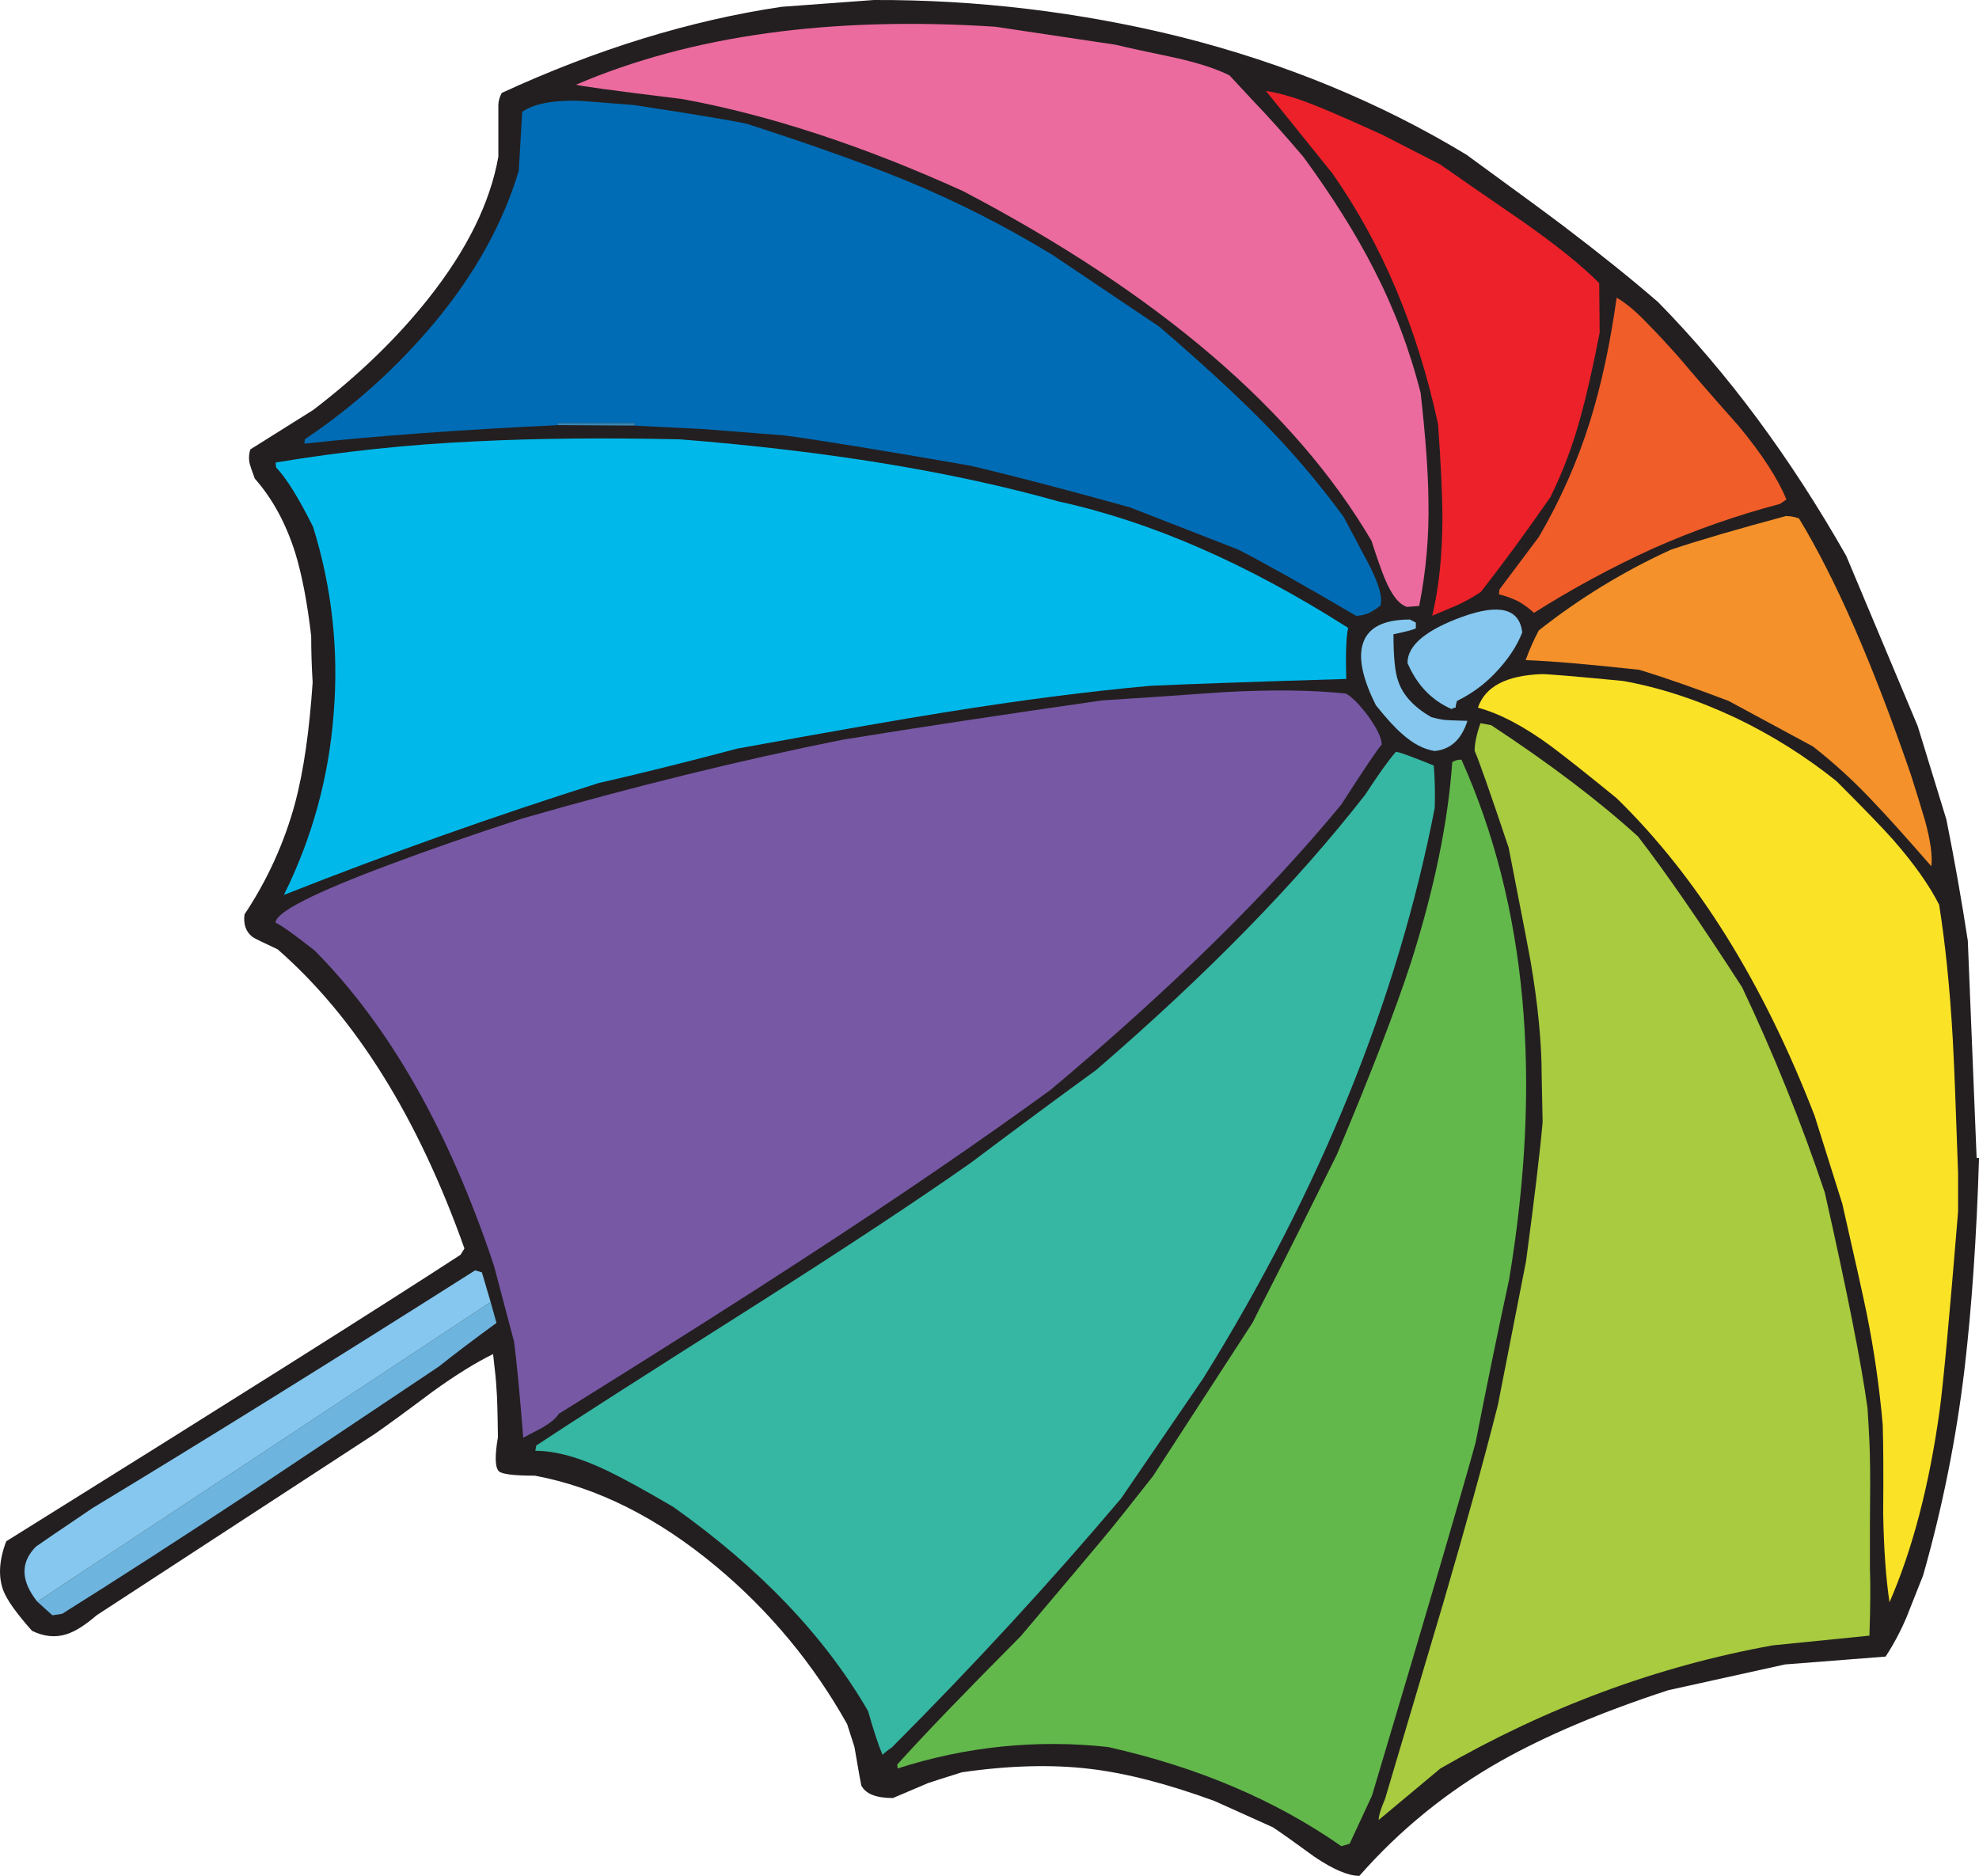
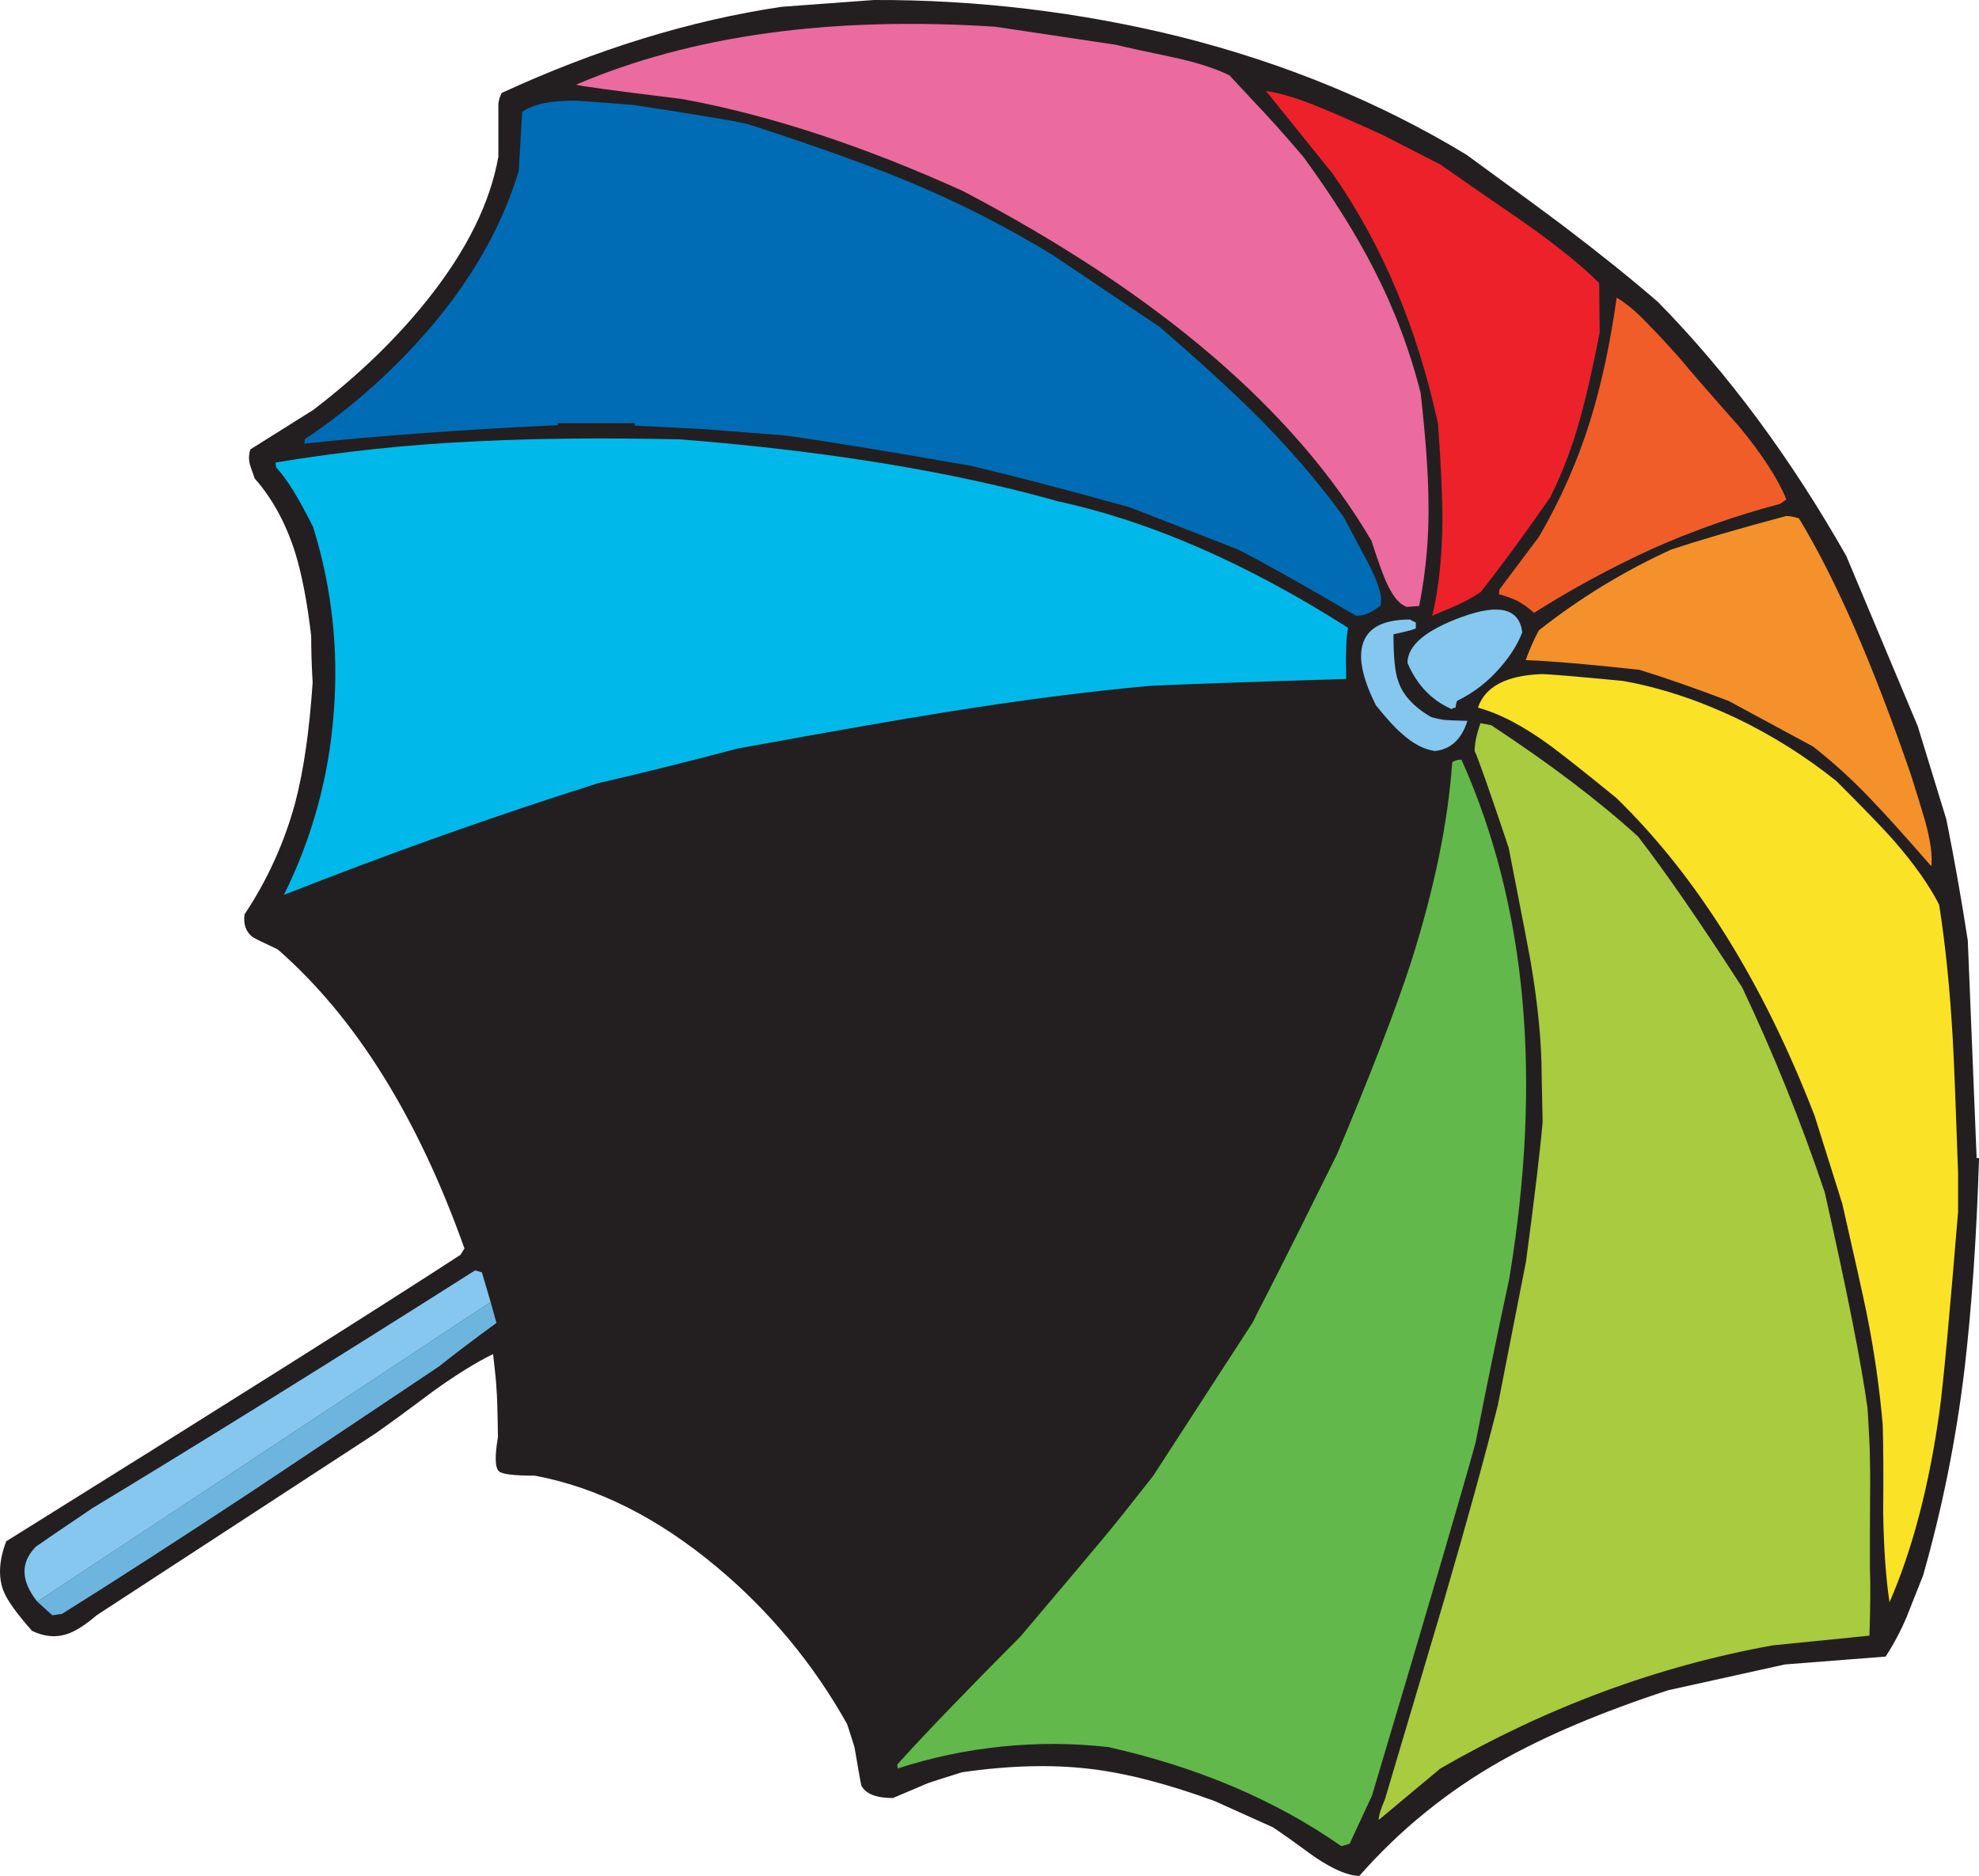
<svg xmlns="http://www.w3.org/2000/svg" version="1.0" id="Layer_1" x="0px" y="0px" viewBox="0 0 955.06 905.36" enable-background="new 0 0 955.06 905.36" xml:space="preserve">
  <title>beach_0005</title>
  <path fill="#231F20" d="M925.49,350.45L891,268.3c-26.913-47.413-57.193-88.257-90.84-122.53  c-12.833-11.113-28.013-23.32-45.54-36.62c-7.04-5.333-22.69-16.837-46.95-34.51c-41.633-25.193-87.567-44.127-137.8-56.8  C521.419,5.821,471.669-0.171,421.75,0l-44.6,3.29c-44.127,6.573-89.127,20.423-135,41.55c-0.92,1.665-1.479,3.505-1.64,5.4v25.34  c-3.913,22.22-15.18,45.067-33.8,68.54c-15.14,19.093-33.673,37.013-55.6,53.76l-30.28,19c-0.788,2.352-0.868,4.883-0.23,7.28  c0.153,0.627,0.937,2.897,2.35,6.81c8.453,9.547,14.947,21.44,19.48,35.68c3.287,10.667,5.87,24.123,7.75,40.37  c0,7.333,0.233,14.767,0.7,22.3c-1.567,23.473-4.383,42.877-8.45,58.21c-5.181,19.127-13.431,37.286-24.43,53.77  c-0.627,4.853,0.707,8.52,4,11c0.94,0.627,4.94,2.583,12,5.87c37.56,32.86,67.607,80.98,90.14,144.36l-1.88,3.05  C183.273,630.953,110.187,677.05,3,743.87c-3.44,9.073-3.91,16.977-1.41,23.71c1.72,4.54,6.337,11.033,13.85,19.48  c5.793,2.82,11.35,3.367,16.67,1.64c4.067-1.253,8.917-4.303,14.55-9.15L180.92,692c6.1-4.227,15.41-11.033,27.93-20.42  c11.113-8,20.817-14.023,29.11-18.07c0.94,7.827,1.487,13.383,1.64,16.67c0.313,3.287,0.547,11.11,0.7,23.47  c-1.567,9.073-1.41,14.55,0.47,16.43c1.567,1.407,7.357,2.11,17.37,2.11c30.047,5.633,59.233,20.263,87.56,43.89  c25.539,21.257,46.943,47.037,63.14,76.05l3.52,11c2.033,11.893,3.13,18.073,3.29,18.54c2.033,4.067,7.12,6.1,15.26,6.1  c8.76-3.753,14.473-6.18,17.14-7.28c2.82-0.94,8.22-2.66,16.2-5.16c22.847-3.287,43.423-3.833,61.73-1.64  c17.373,2.033,37.403,7.197,60.09,15.49l28.17,12.68c3.6,2.347,10.33,7.12,20.19,14.32c9.073,6.1,16.273,9.15,21.6,9.15  c19.426-22.126,42.434-40.83,68.06-55.33c21.907-12.36,48.907-23.783,81-34.27l56.34-12.44L910,799.5  c3.916-6.024,7.292-12.382,10.09-19c0.16-0.467,2.827-7.197,8-20.19c9.307-32.669,15.995-66.028,20-99.76  c3.44-29.26,5.773-63.14,7-101.64h-1.17L949.66,454c-2.973-19.407-6.417-38.89-10.33-58.45L925.49,350.45z" />
  <path fill="#63B84B" d="M705.31,366.65c-1.572-0.08-3.13,0.329-4.46,1.17c-2.033,29.107-8.7,61.42-20,96.94  c-7.513,23.007-19.407,53.833-35.68,92.48c-12.987,26.287-23.55,47.413-31.69,63.38c-5.48,10.667-8.453,16.533-8.92,17.6  l-48.12,74.18c-10.293,13.153-18.107,22.937-23.44,29.35s-18.79,22.377-40.37,47.89c-27.087,27.227-46.963,47.883-59.63,61.97  l0.23,1.88c32.765-10.607,67.411-14.128,101.64-10.33c43.207,9.7,80.693,25.647,112.46,47.84l4-1.17l10.8-23.24  c26.76-89.667,43.427-146.473,50-170.42c5.167-26.447,10.567-52.737,16.2-78.87C744.437,520.433,736.763,436.883,705.31,366.65z" />
  <path fill="#A8CB3F" d="M880.65,575.56c-11.324-33.782-24.647-66.86-39.9-99.06c-20.187-31.3-36.93-55.557-50.23-72.77  c-18.933-17.213-42.563-35.13-70.89-53.75l-5.16-0.94c-1.88,5.333-2.82,9.793-2.82,13.38c1.72,3.6,7.197,19.17,16.43,46.71  c6.727,34.427,10.247,52.657,10.56,54.69c3.573,20.973,5.36,39.367,5.36,55.18l0.47,22.53c-1.253,14.24-3.92,36.617-8,67.13  l-13.61,69.48c-6.727,26.6-15.49,58.367-26.29,95.3c-6.26,21.127-15.65,52.737-28.17,94.83c-2.033,4.667-3.05,8.03-3.05,10.09  l29.81-24.88c51.333-29.573,104.773-49.37,160.32-59.39l46.71-4.69c0.467-14.087,0.543-24.883,0.23-32.39v-20.42  c0.16-16.587,0.16-27.307,0-32.16c0-4.667-0.39-12.96-1.17-24.88C898.317,658.11,891.45,623.447,880.65,575.56z" />
-   <path fill="#36B7A3" d="M691.93,369.47c-11.113-4.54-17.217-6.73-18.31-6.57c-3.44,3.913-8.37,10.8-14.79,20.66  c-33.02,42.4-76.297,86.683-129.83,132.85c-17.68,12.833-37.867,27.777-60.56,44.83c-25.82,18.153-60.64,41.153-104.46,69  c-54.3,34.427-89.353,56.883-105.16,67.37l-0.47,2.58c9.86,0,21.44,3.207,34.74,9.62c7.513,3.6,18.077,9.39,31.69,17.37  c41.78,29.573,73.157,62.437,94.13,98.59c2.82,9.86,5.153,16.903,7,21.13c1.37-1.314,2.864-2.493,4.46-3.52  c39.48-39.587,76.357-79.643,110.63-120.17l39.67-58c56.487-90.907,93.73-182.68,111.73-275.32  C692.63,383.08,692.473,376.262,691.93,369.47z" />
  <path fill="#6DB5DF" d="M211.67,659.6c8.293-6.573,17.603-13.617,27.93-21.13l-2.82-10.09L18,773l7.28,6.57l4.69-0.7  c26-16.273,56.437-35.913,91.31-58.92C141.32,706.65,171.45,686.533,211.67,659.6z" />
  <path fill="#FAE227" d="M886.29,377c-14.973-12.002-31.277-22.243-48.59-30.52c-18.62-8.767-36.773-14.713-54.46-17.84  c-22.827-2.2-35.907-3.3-39.24-3.3c-17.06,0.627-27.31,6.027-30.75,16.2c10.487,2.82,22.223,9,35.21,18.54  c7.333,5.48,17.897,13.853,31.69,25.12c38.833,37.867,70.69,88.96,95.57,153.28L889.1,581c6.1,26.76,10.013,44.363,11.74,52.81  c3.59,17.757,6.177,35.702,7.75,53.75c0.313,9.387,0.39,23.72,0.23,43c0.313,17.06,1.33,31.3,3.05,42.72  c11.113-25.507,19.173-56.333,24.18-92.48c1.72-12.52,4.693-44.52,8.92-96v-18.63c-1.093-32.08-1.953-53.747-2.58-65  c-1.407-24.413-3.597-45.93-6.57-64.55c-4.853-9.547-12.287-20.03-22.3-31.45C908.507,399.523,899.43,390.133,886.29,377z" />
  <path fill="#85C7EE" d="M232.56,614.06l-3.29-0.94C160.423,656.78,98.847,695.04,44.54,727.9  c-17.84,12.067-26.917,18.25-27.23,18.55C9.77,754.117,10,762.967,18,773l218.78-144.62L232.56,614.06z" />
-   <path fill="#7758A5" d="M188.43,417.12C151.477,430.893,133,440.283,133,445.29c2.507,1.093,8.767,5.553,18.78,13.38  c36.147,36.46,65.03,87.237,86.65,152.33l9.62,36.38c1.253,9.233,2.74,24.727,4.46,46.48c1.72-0.94,4.85-2.583,9.39-4.93  c3.913-2.347,6.497-4.537,7.75-6.57c50.7-31.573,90.68-56.923,119.94-76.05C433.41,577.83,472.547,551.06,507,526  c58-48.667,104.777-94.583,140.33-137.75c11.267-17.527,17.76-27.15,19.48-28.87c0-3.127-2.19-7.743-6.57-13.85  c-4.38-5.793-7.98-9.393-10.8-10.8c-15.96-1.72-35.52-1.953-58.68-0.7c-26.6,1.88-46.24,3.213-58.92,4  c-48.04,6.887-89.823,13.22-125.35,19c-49.14,9.86-100.623,22.527-154.45,38C228.413,402.717,207.21,410.08,188.43,417.12z" />
  <path fill="#00B9EA" d="M288.89,377.92c19.247-4.38,41.623-9.937,67.13-16.67c45.54-8.293,78.637-14.083,99.29-17.37  c36.933-5.947,70.267-10.25,100-12.91c21.127-0.94,52.58-2.037,94.36-3.29c-0.313-12.36,0-20.577,0.94-24.65  c-48.667-30.987-95.223-51.32-139.67-61c-51.013-14.4-111.967-24.4-182.86-30c-36.773-0.78-69.323-0.467-97.65,0.94  c-32.653,1.458-65.189,4.884-97.43,10.26l0.23,2.35c4.853,5.007,10.8,14.553,17.84,28.64c9.128,29.197,12.5,59.888,9.93,90.37  c-2.27,30.386-10.421,60.042-24,87.32C187.72,411.877,238.35,393.88,288.89,377.92z" />
  <path fill="#F4912B" d="M922.2,373.93c-18.307-53.333-36.307-94.567-54-123.7c-2.022-0.782-4.172-1.178-6.34-1.17  c-23.333,6.26-41.8,11.66-55.4,16.2c-22.776,10.381-44.215,23.476-63.85,39c-2.438,4.623-4.557,9.407-6.34,14.32  c12.36,0.467,30.67,2.03,54.93,4.69c12.207,3.753,26.54,8.753,43,15l40.8,22.04c10.641,8.358,20.608,17.54,29.81,27.46  c5.167,5.333,14.243,15.427,27.23,30.28c0.64-5-0.373-12.35-3.04-22.05C927.44,390.667,925.173,383.31,922.2,373.93z" />
  <path fill="#85C7EE" d="M657.42,311.72c-1.72,6.887,0.47,16.433,6.57,28.64c5.167,6.427,9.317,10.973,12.45,13.64  c5.333,4.853,10.667,7.67,16,8.45c7.667-0.78,12.91-5.63,15.73-14.55c-5.947-0.153-9.703-0.31-11.27-0.47  c-2.145-0.315-4.264-0.787-6.34-1.41c-8.293-4.853-13.537-10.567-15.73-17.14c-1.567-4.067-2.35-11.657-2.35-22.77  c5.947-1.253,9.547-2.193,10.8-2.82v-2.82l-2.85-1.47C667.123,299,659.453,303.24,657.42,311.72z" />
  <path fill="#85C7EE" d="M700.61,342.24c0.504-0.481,1.184-0.735,1.88-0.7c0.037-1.129,0.274-2.243,0.7-3.29  c6.958-3.368,13.242-7.98,18.54-13.61c6.1-6.413,10.403-12.907,12.91-19.48c-1.407-11.427-11.03-13.93-28.87-7.51  c-17.68,6.413-26.52,13.847-26.52,22.3C683.79,330.583,690.91,338.013,700.61,342.24z" />
  <path fill="#006CB5" d="M507.9,123c-22.797-13.912-46.658-26-71.36-36.15c-20-8.14-45.273-17.14-75.82-27  c-5.813-1.407-24.053-4.457-54.72-9.15c-17.527-1.407-26.76-2.11-27.7-2.11c-12.2-0.16-20.967,1.643-26.3,5.41l-1.64,28.4  c-7.667,25.507-21.203,49.92-40.61,73.24c-18.099,21.661-39.187,40.638-62.63,56.36l-0.23,2.11c34.893-3.753,75.66-6.727,122.3-8.92  v-0.94h37.09v1.17c15.96,0.78,26.913,1.327,32.86,1.64l39,3.05c14.707,1.88,44.597,6.73,89.67,14.55  c19.56,4.54,45.38,11.27,77.46,20.19l52.35,20.42c12.833,6.573,31.77,17.213,56.81,31.92c2.191-0.001,4.355-0.483,6.34-1.41  c1.914-0.989,3.723-2.168,5.4-3.52c1.253-3.913-0.86-11.033-6.34-21.36c-7.333-13.773-11.167-20.973-11.5-21.6  c-12.587-17.161-26.478-33.325-41.55-48.35c-12.36-12.36-28.087-26.757-47.18-43.19L507.9,123z" />
  <path fill="#ED2129" d="M772,160.56l-0.23-23.94c-8.607-8.607-21.047-18.607-37.32-30C716.15,94.067,703,84.973,695,79.34L667,65  c-12-5.46-21.217-9.523-27.65-12.19c-11.427-4.853-20.893-7.827-28.4-8.92L643.1,83.8c23.933,34.273,40.9,74.57,50.9,120.89  c1.407,19.56,2.11,35.053,2.11,46.48c-0.16,17.84-1.803,33.173-4.93,46c2.667-1.093,6.737-2.813,12.21-5.16  c3.907-1.833,7.674-3.952,11.27-6.34c10.667-13.613,21.857-28.87,33.57-45.77c6.1-12.405,10.974-25.377,14.55-38.73  C765.593,191.15,768.667,177.613,772,160.56z" />
  <path fill="#F15D29" d="M797.56,264.78c19.889-8.834,40.455-16.057,61.5-21.6l3.05-2.11c-4.067-10-11.733-21.813-23-35.44  c-13.333-15.02-22.723-25.817-28.17-32.39c-6.26-7.04-11.11-12.283-14.55-15.73c-5.947-6.413-11.347-11.03-16.2-13.85  c-3.127,22.38-7.43,42.333-12.91,59.86c-6.09,19.414-14.36,38.077-24.65,55.63l-19,25.35l-0.23,2.35  c3.16,0.763,6.228,1.866,9.15,3.29c2.793,1.57,5.393,3.459,7.75,5.63C758.664,284.157,777.795,273.803,797.56,264.78z" />
  <path fill="#EB6B9E" d="M566.35,27.7c-12.833-2.667-22.143-4.7-27.93-6.1l-58-8.69c-79.333-5.167-146.78,4.143-202.34,27.93  c0.16,0.467,17.297,2.8,51.41,7c41.78,7.667,86.85,22.453,135.21,44.36c94.367,49.487,160.093,105.753,197.18,168.8  c2.507,7.827,4.62,13.85,6.34,18.07c3.287,8,6.887,12.617,10.8,13.85l5.87-0.47c3.357-16.923,4.853-34.162,4.46-51.41  c-0.153-13.46-1.407-30.597-3.76-51.41c-5.224-20.667-12.783-40.672-22.53-59.63c-8.607-16.9-19.94-34.973-34-54.22  c-9.073-10.667-17.133-19.667-24.18-27c-7.253-7.793-11.1-11.927-11.54-12.4C586.767,33.093,577.77,30.2,566.35,27.7z" />
-   <path fill="#3B87B4" d="M269.18,205.16l37.09,0.23v-1.17h-37.09V205.16z" />
</svg>